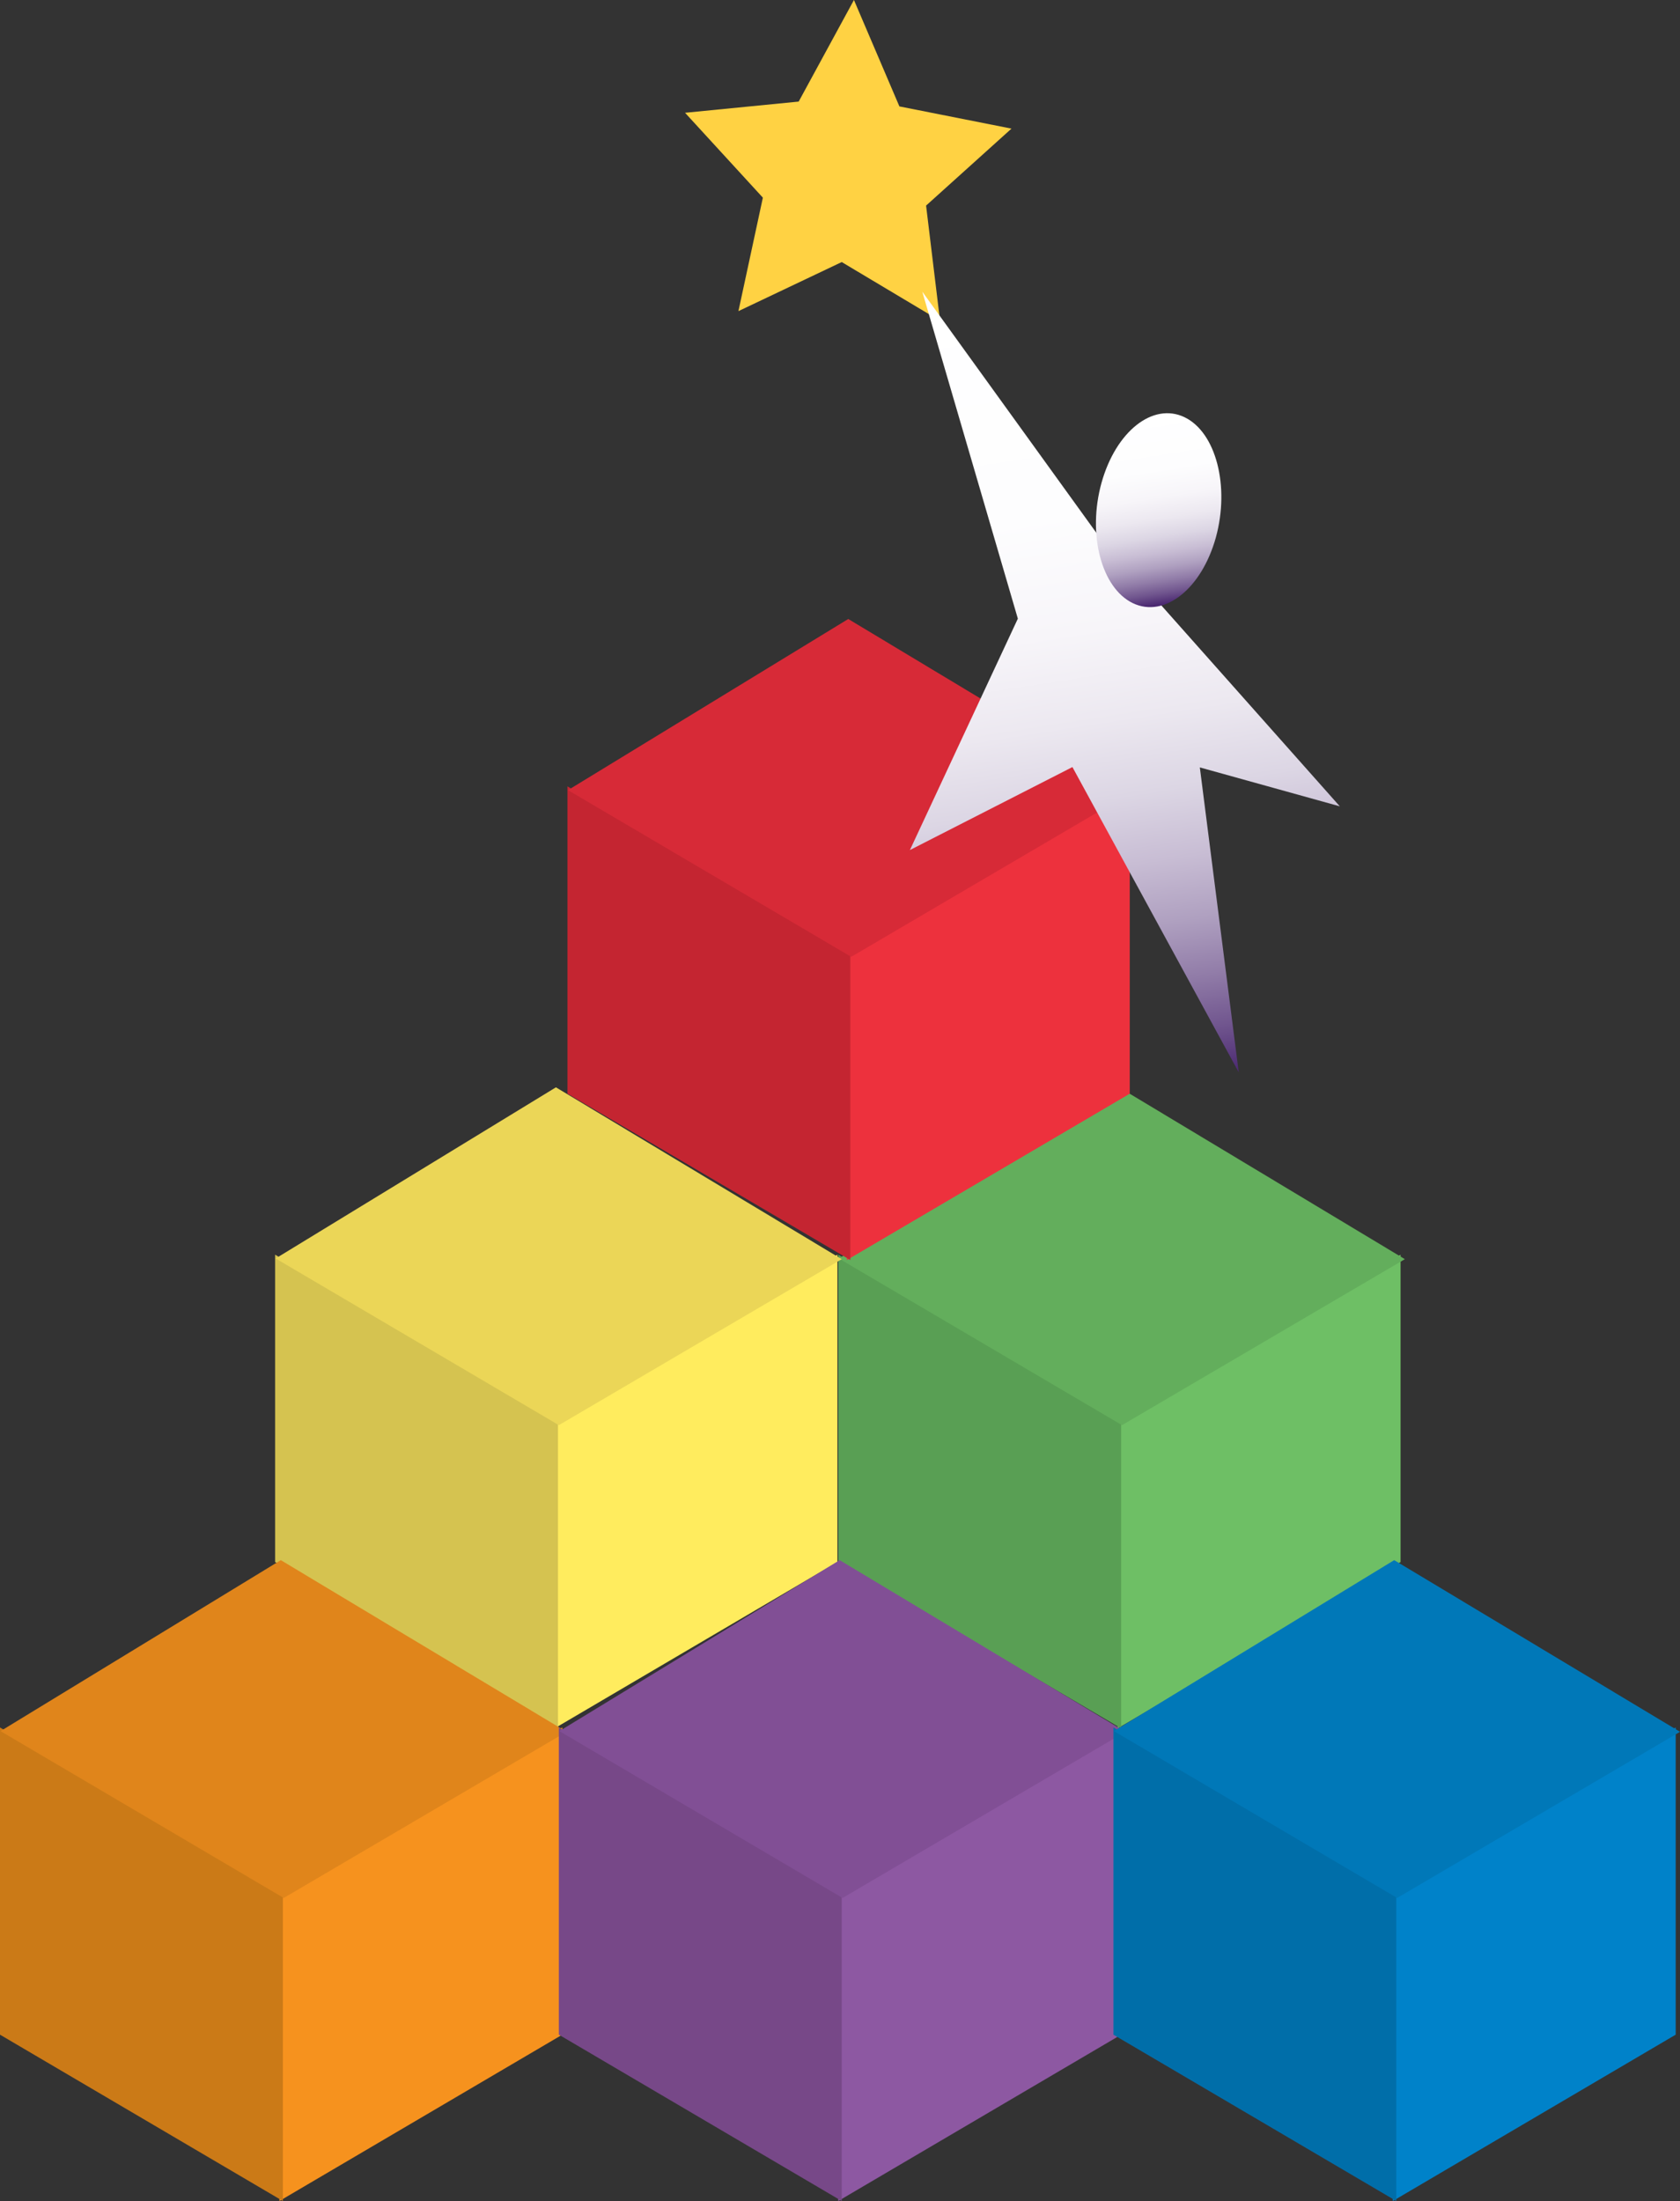
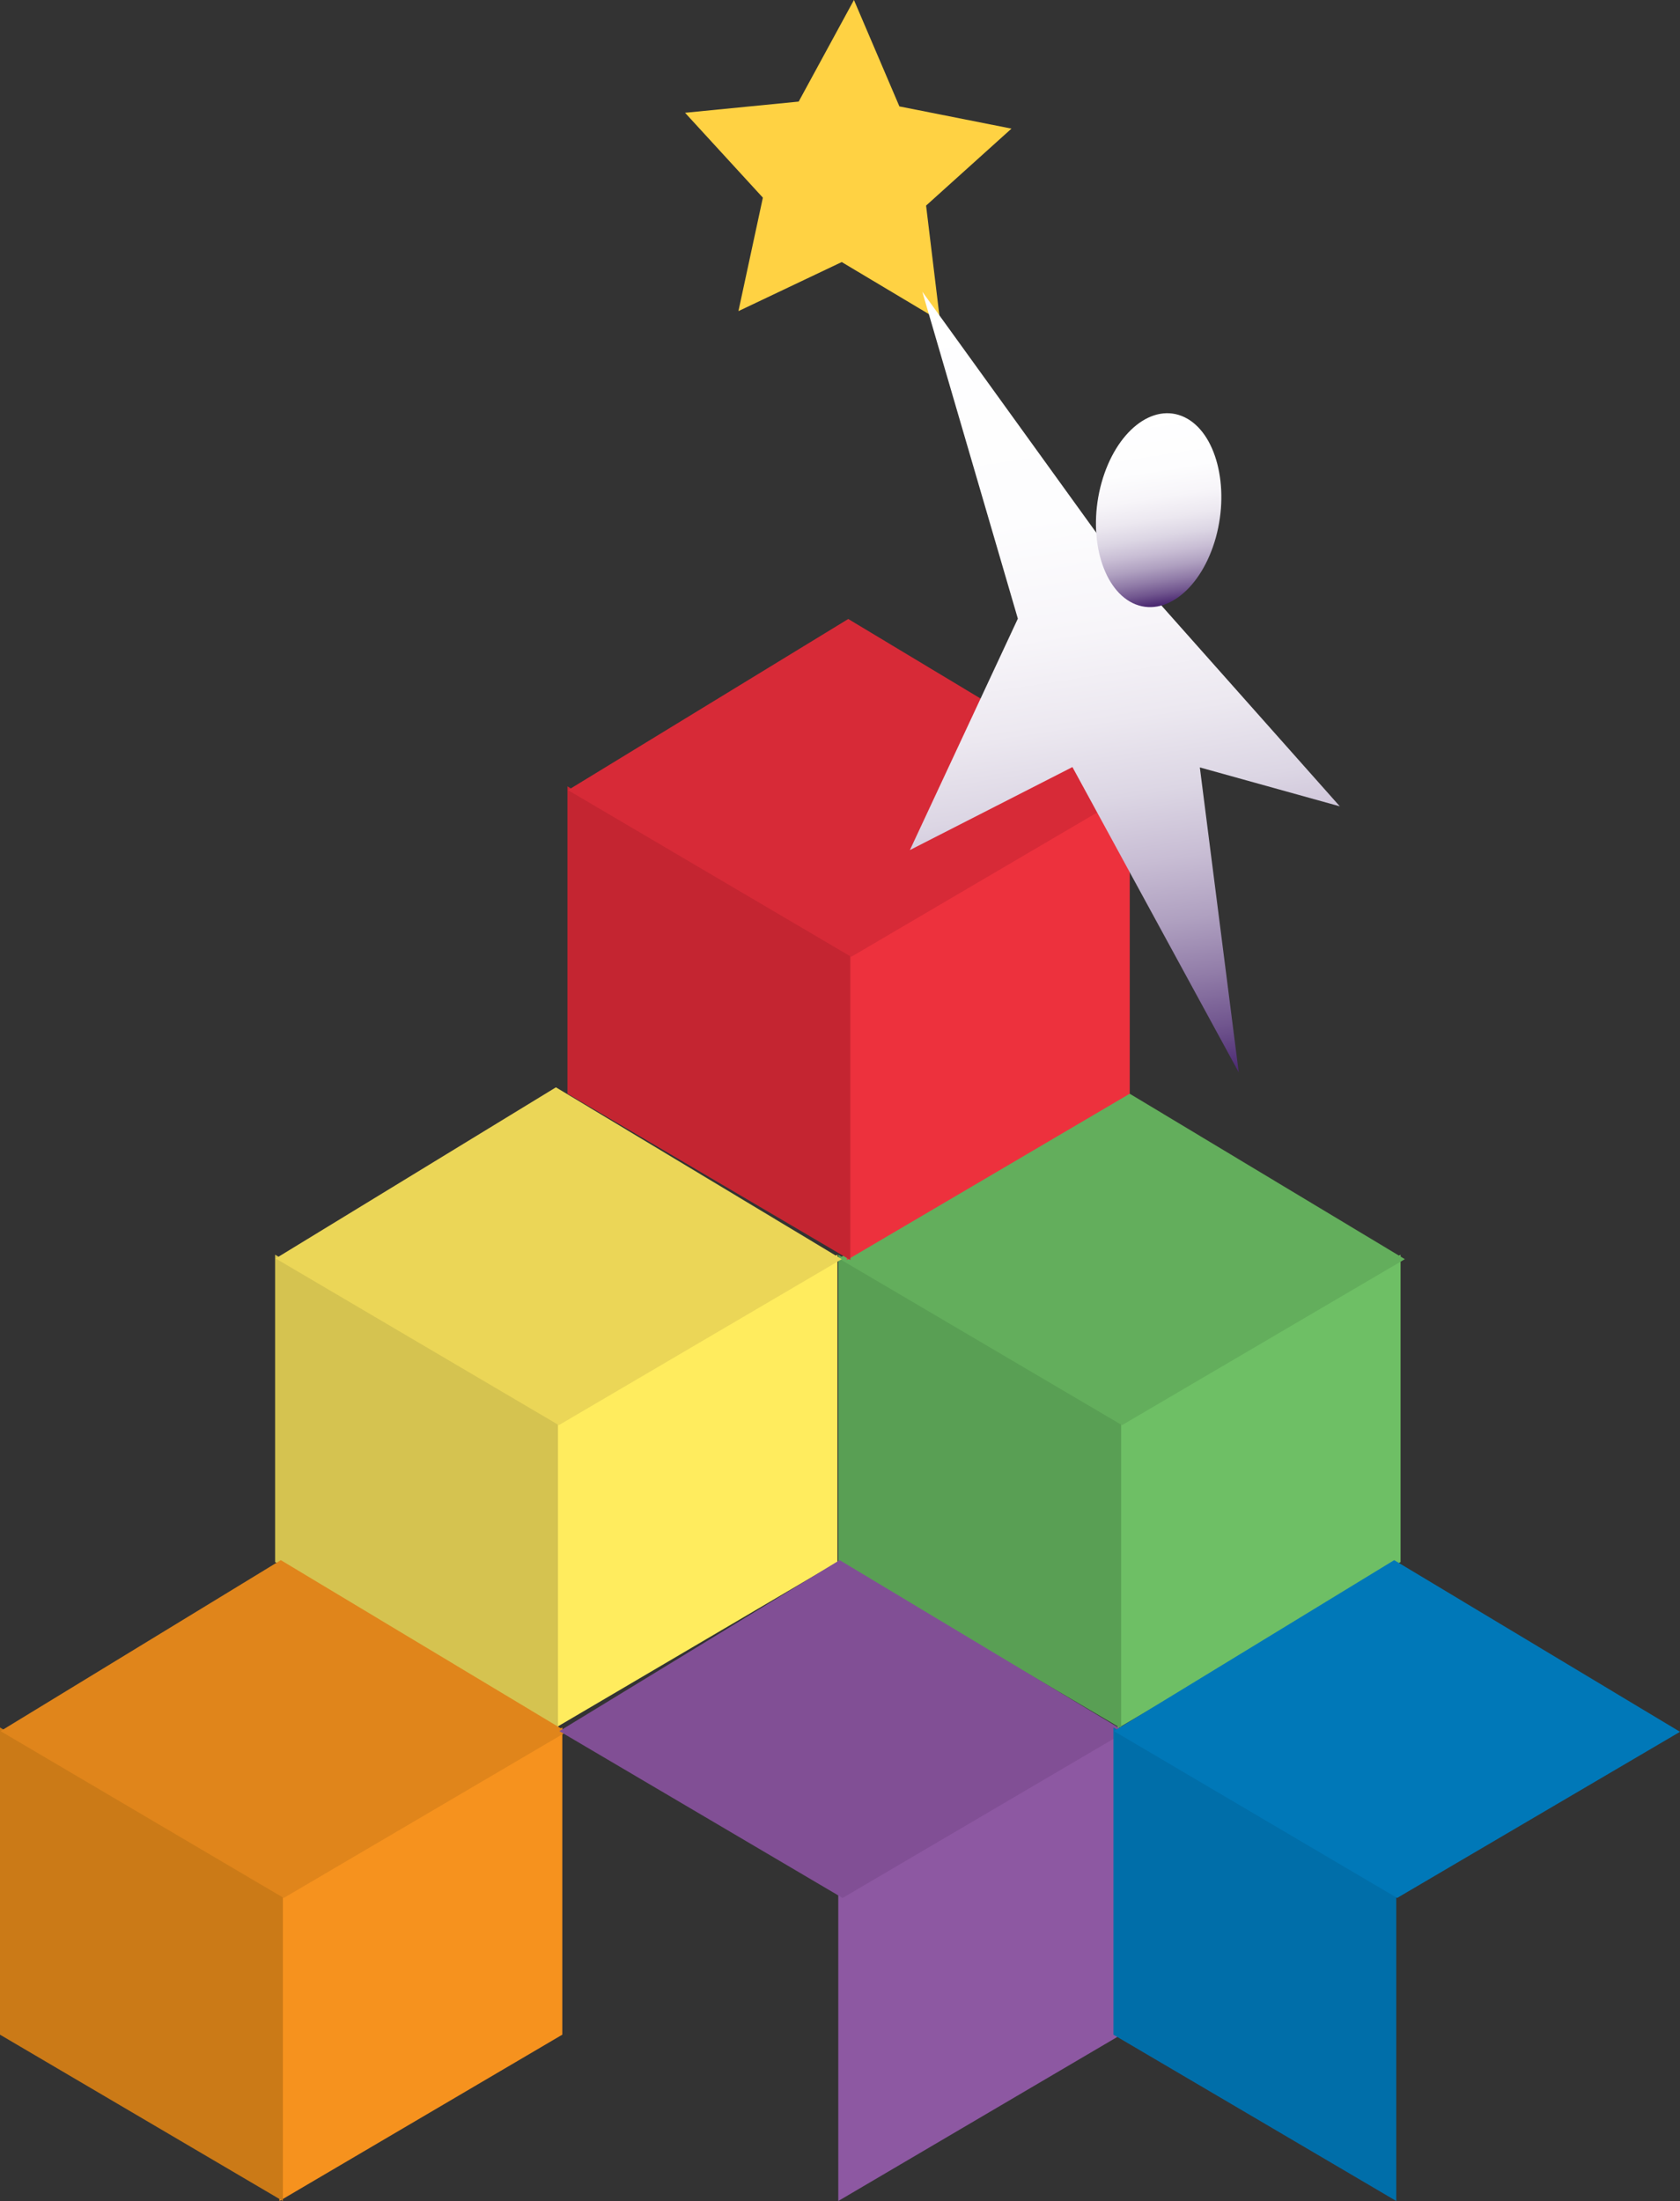
<svg xmlns="http://www.w3.org/2000/svg" version="1.1" id="Layer_1" x="0px" y="0px" viewBox="0 0 975.8 1278.3" style="enable-background:new 0 0 975.8 1278.3;" xml:space="preserve">
  <rect x="0" y="0" width="975.8" height="1278.3" fill="#333333" stroke="none" />
  <style type="text/css">
	.st0{fill:#6EBF65;}
	.st1{fill:#599F54;}
	.st2{fill:#63AE5C;}
	.st3{fill:#FFEC5E;}
	.st4{fill:#D5C350;}
	.st5{fill:#EBD657;}
	.st6{fill:#ED313D;}
	.st7{fill:#C42531;}
	.st8{fill:#D72A37;}
	.st9{fill:#F6921E;}
	.st10{fill:#CB7A17;}
	.st11{fill:#E0851B;}
	.st12{fill:#8D58A2;}
	.st13{fill:#774888;}
	.st14{fill:#814F95;}
	.st15{fill:#0082C9;}
	.st16{fill:#006EA9;}
	.st17{fill:#0078B8;}
	.st18{fill:#FFD243;}
	.st19{fill:url(#SVGID_1_);}
	.st20{fill:url(#SVGID_2_);}
</style>
  <g>
    <g>
      <g>
        <polygon class="st0" points="813.5,907.2 649.2,1003.8 649.2,825.3 813.5,728.7    " />
        <polygon class="st1" points="486.9,907.2 651.2,1003.8 651.2,825.3 486.9,728.7    " />
        <polygon class="st2" points="651.7,827.7 816,731.3 650,631.5 487.2,730.9    " />
      </g>
      <g>
        <polygon class="st3" points="486.4,907.2 322.1,1003.8 322.1,825.3 486.4,728.7    " />
        <polygon class="st4" points="159.8,907.2 324.1,1003.8 324.1,825.3 159.8,728.7    " />
        <polygon class="st5" points="324.6,827.7 488.9,731.3 322.9,631.5 160.1,730.9    " />
      </g>
      <g>
        <polygon class="st6" points="656.2,635.2 491.9,731.8 491.9,553.3 656.2,456.7    " />
        <polygon class="st7" points="329.6,635.2 493.9,731.8 493.9,553.3 329.6,456.7    " />
        <polygon class="st8" points="494.4,555.7 658.7,459.3 492.7,359.5 329.9,458.9    " />
      </g>
      <g>
        <polygon class="st9" points="326.6,1181.7 162.3,1278.3 162.3,1099.9 326.6,1003.3    " />
        <polygon class="st10" points="0,1181.7 164.3,1278.3 164.3,1099.9 0,1003.3    " />
        <polygon class="st11" points="164.8,1102.3 329.1,1005.8 163.1,906.1 0.3,1005.4    " />
      </g>
      <g>
        <polygon class="st12" points="651.2,1181.7 486.9,1278.3 486.9,1099.9 651.2,1003.3    " />
-         <polygon class="st13" points="324.6,1181.7 488.9,1278.3 488.9,1099.9 324.6,1003.3    " />
        <polygon class="st14" points="489.4,1102.3 653.7,1005.8 487.7,906.1 324.9,1005.4    " />
      </g>
      <g>
-         <polygon class="st15" points="973.3,1181.7 809,1278.3 809,1099.9 973.3,1003.3    " />
        <polygon class="st16" points="646.7,1181.7 811,1278.3 811,1099.9 646.7,1003.3    " />
        <polygon class="st17" points="811.5,1102.3 975.8,1005.8 809.8,906.1 647,1005.4    " />
      </g>
    </g>
    <g>
      <polygon class="st18" points="428.9,180.7 488.9,152.2 546,186.3 537.9,119.4 587.5,74.7 522.4,61.8 496,0 463.9,59 397.9,65.5     443.1,114.8   " />
      <g>
        <g>
          <linearGradient id="SVGID_1_" gradientUnits="userSpaceOnUse" x1="1992.235" y1="-145.889" x2="1992.235" y2="-622.239" gradientTransform="matrix(-0.988 0.154 0.154 0.988 2667.442 465.851)">
            <stop offset="0" style="stop-color:#4C2A72" />
            <stop offset="5.743986e-02" style="stop-color:#70558E" />
            <stop offset="0.122" style="stop-color:#917CA8" />
            <stop offset="0.192" style="stop-color:#AFA0C0" />
            <stop offset="0.269" style="stop-color:#C8BDD4" />
            <stop offset="0.353" style="stop-color:#DCD6E4" />
            <stop offset="0.447" style="stop-color:#ECE8F0" />
            <stop offset="0.559" style="stop-color:#F7F5F9" />
            <stop offset="0.703" style="stop-color:#FDFDFE" />
            <stop offset="1" style="stop-color:#FFFFFF" />
          </linearGradient>
          <polyline class="st19" points="669.2,345.6 778.2,468.3 696.9,445.7 719.5,622.8 622.9,445.5 528.5,493.7 591.2,359.3       535.7,169.4 640.8,315     " />
          <linearGradient id="SVGID_2_" gradientUnits="userSpaceOnUse" x1="1944.306" y1="-420.503" x2="1944.306" y2="-530.798" gradientTransform="matrix(-0.988 0.154 0.154 0.988 2667.442 465.851)">
            <stop offset="0" style="stop-color:#4C2A72" />
            <stop offset="5.743986e-02" style="stop-color:#70558E" />
            <stop offset="0.122" style="stop-color:#917CA8" />
            <stop offset="0.192" style="stop-color:#AFA0C0" />
            <stop offset="0.269" style="stop-color:#C8BDD4" />
            <stop offset="0.353" style="stop-color:#DCD6E4" />
            <stop offset="0.447" style="stop-color:#ECE8F0" />
            <stop offset="0.559" style="stop-color:#F7F5F9" />
            <stop offset="0.703" style="stop-color:#FDFDFE" />
            <stop offset="1" style="stop-color:#FFFFFF" />
          </linearGradient>
          <path class="st20" d="M706.2,312.2c-8.3,29.8-29.8,46.9-48.2,38.1c-18.3-8.8-26.5-40.1-18.2-69.9s29.8-46.9,48.2-38.1      C706.3,251.1,714.4,282.4,706.2,312.2z" />
        </g>
      </g>
    </g>
  </g>
</svg>